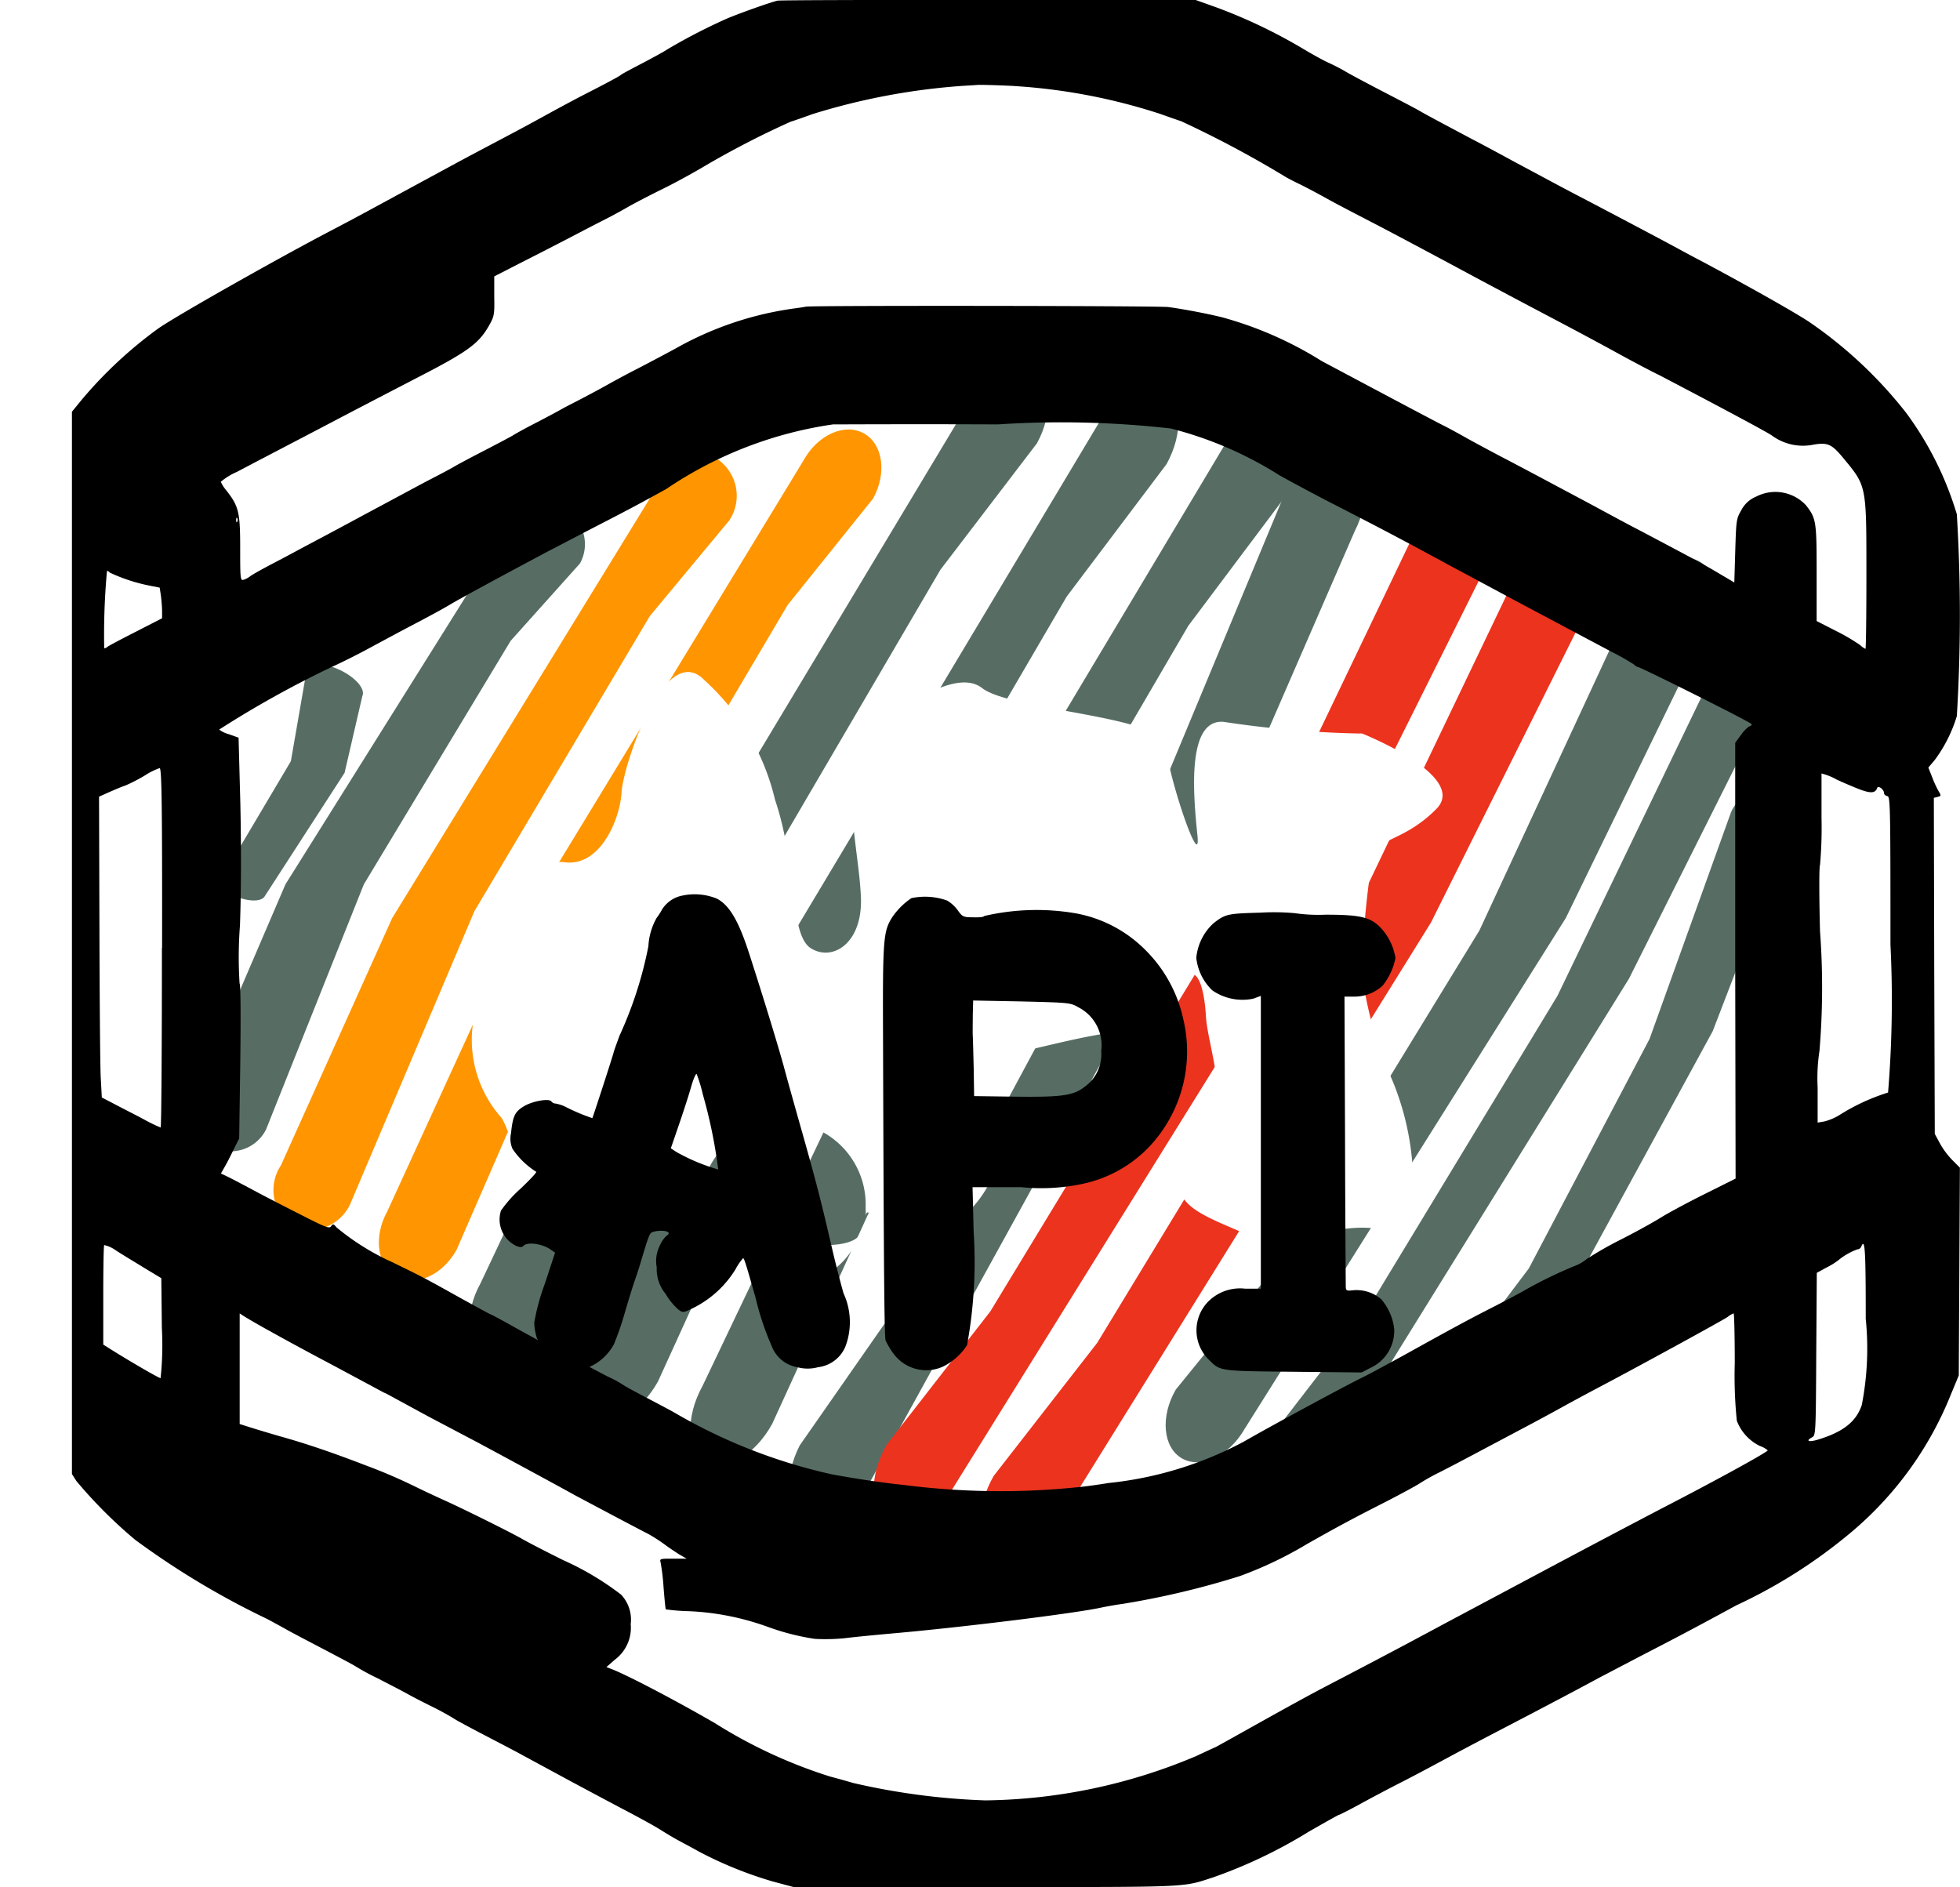
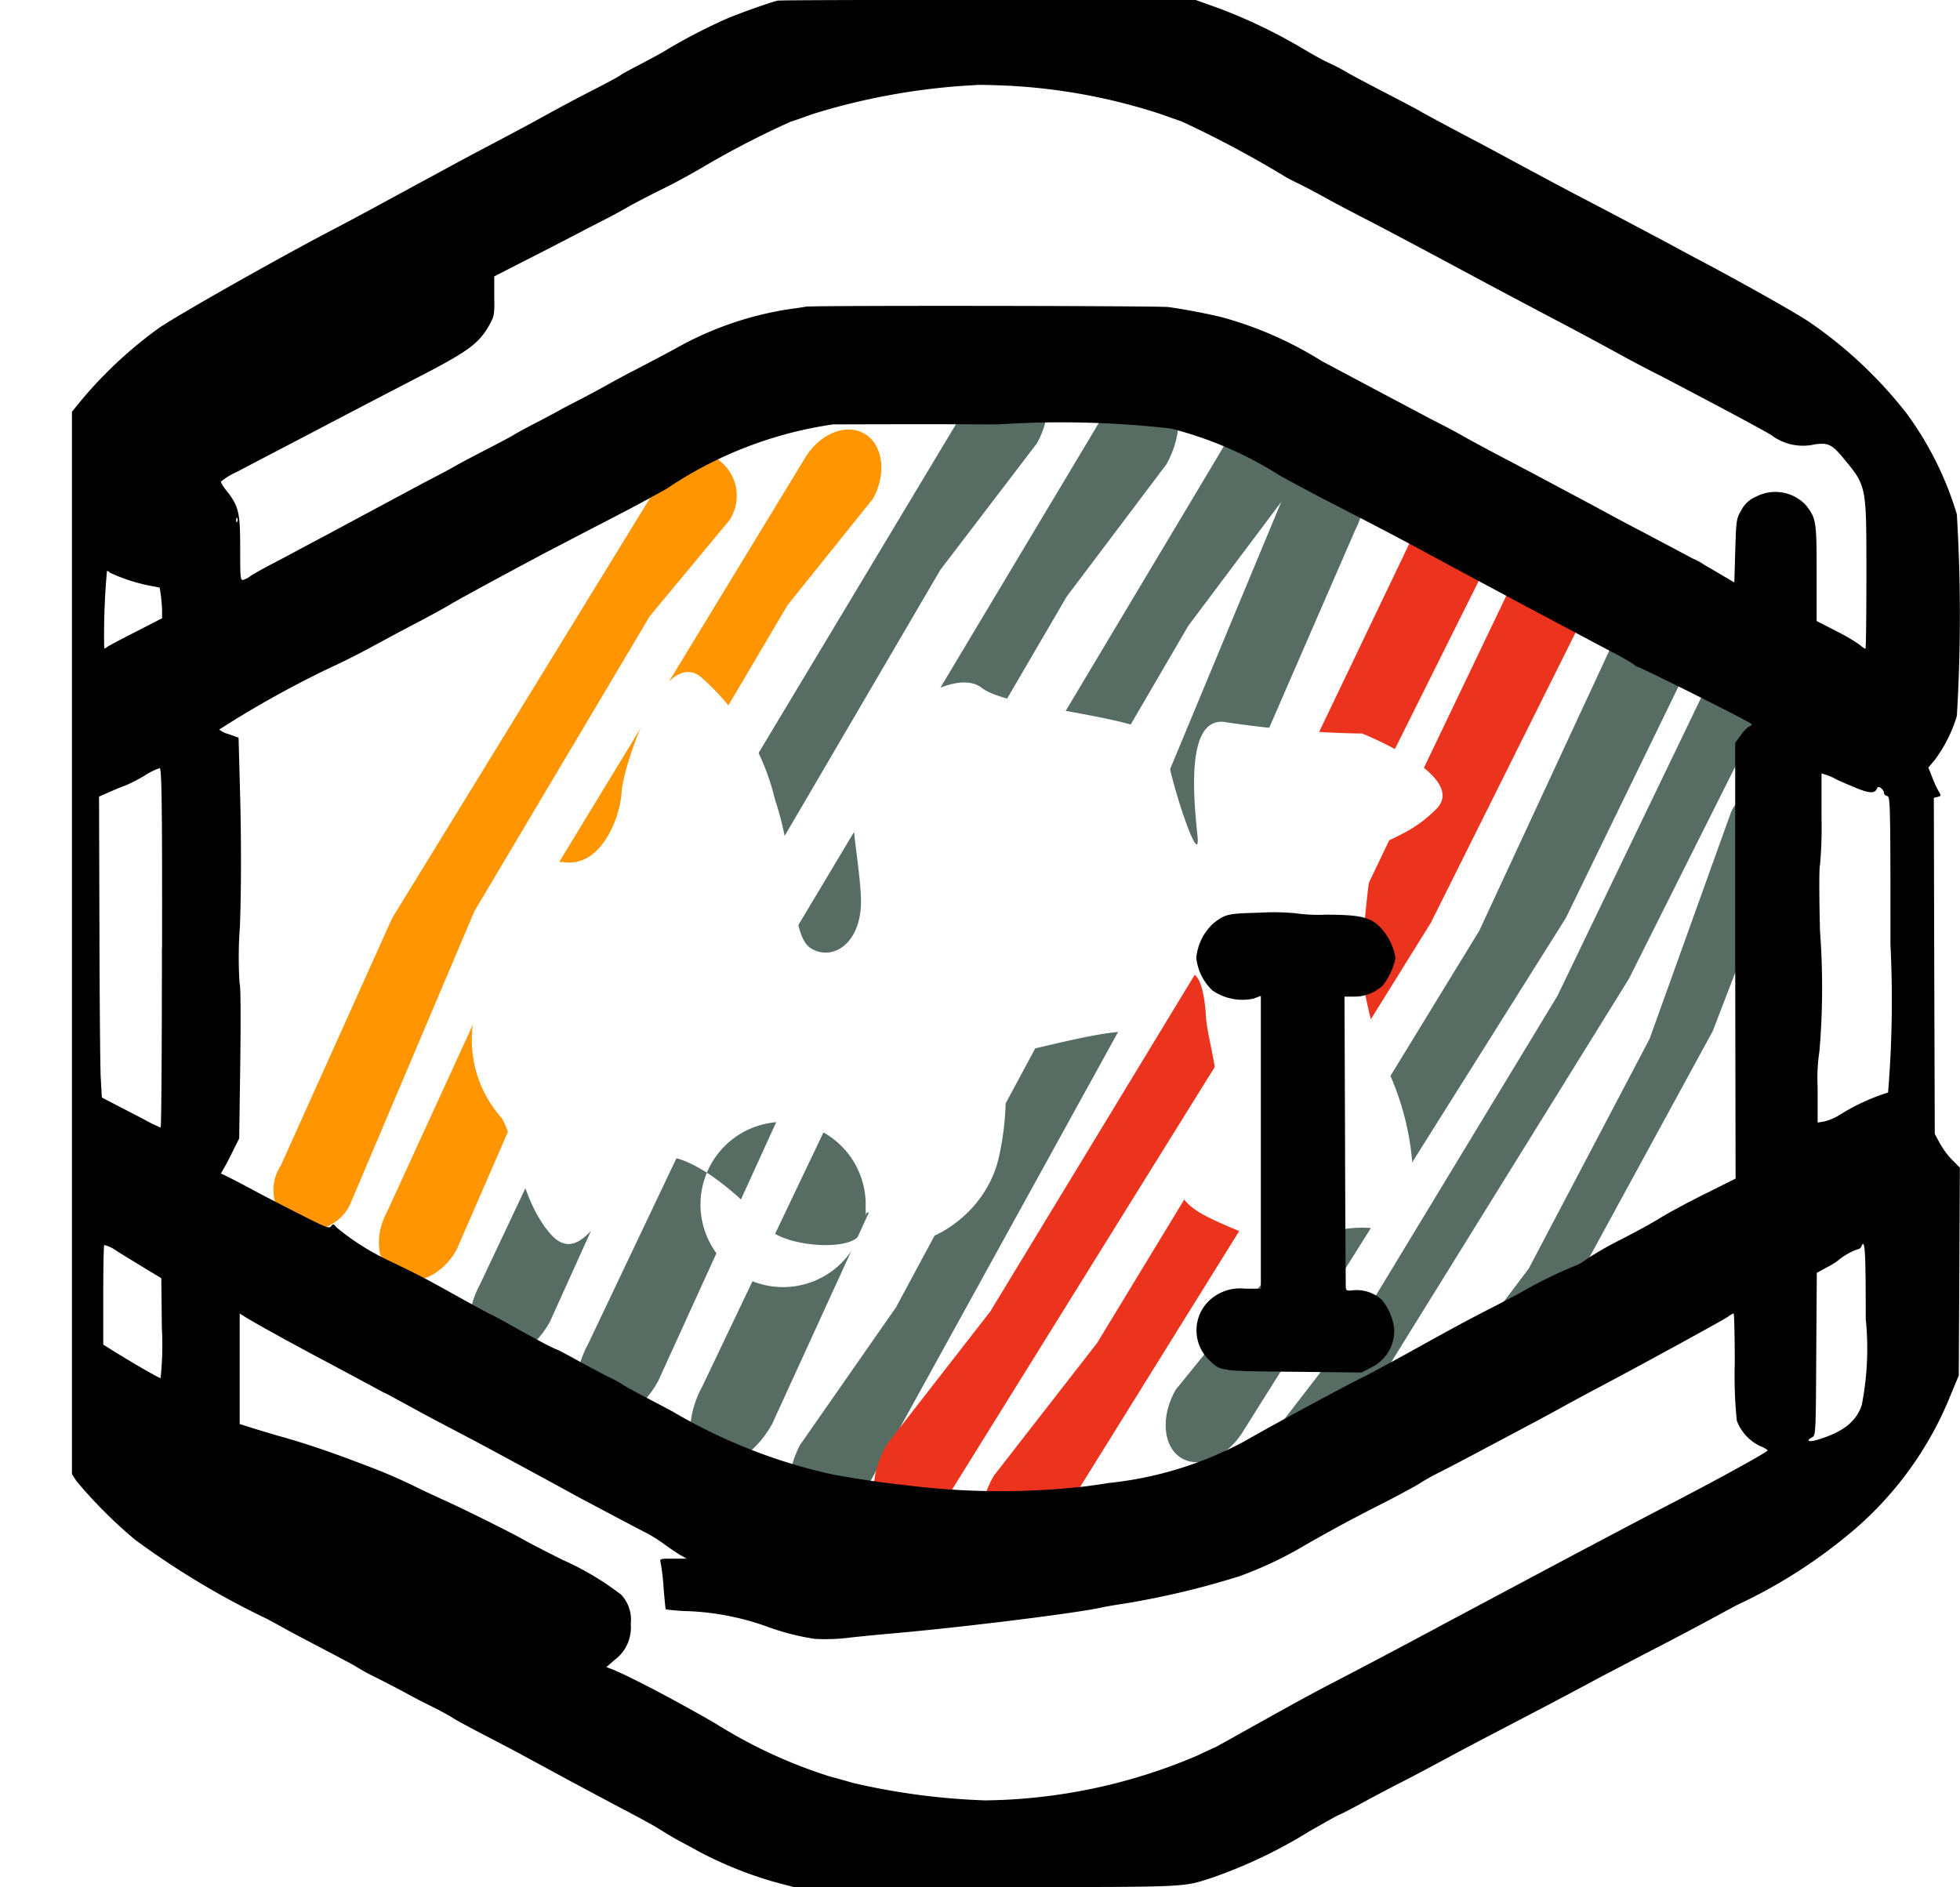
<svg xmlns="http://www.w3.org/2000/svg" width="35.286" height="33.975" viewBox="0 0 35.286 33.975">
  <defs>
    <filter id="a" x="0" y="7.109" width="24.302" height="26.585" filterUnits="userSpaceOnUse">
      <feOffset dy="3" input="SourceAlpha" />
      <feGaussianBlur stdDeviation="3" result="b" />
      <feFlood flood-opacity="0.161" />
      <feComposite operator="in" in2="b" />
      <feComposite in="SourceGraphic" />
    </filter>
    <filter id="c" x="6.901" y="7.14" width="23.481" height="26.53" filterUnits="userSpaceOnUse">
      <feOffset dy="3" input="SourceAlpha" />
      <feGaussianBlur stdDeviation="3" result="d" />
      <feFlood flood-opacity="0.161" />
      <feComposite operator="in" in2="d" />
      <feComposite in="SourceGraphic" />
    </filter>
    <filter id="e" x="12.538" y="7.424" width="21.587" height="26.287" filterUnits="userSpaceOnUse">
      <feOffset dy="3" input="SourceAlpha" />
      <feGaussianBlur stdDeviation="3" result="f" />
      <feFlood flood-opacity="0.161" />
      <feComposite operator="in" in2="f" />
      <feComposite in="SourceGraphic" />
    </filter>
  </defs>
  <g transform="translate(-1969.705 -4621)">
    <g transform="translate(1972.546 4627.123)">
-       <path d="M1.122,0a.714.714,0,0,1,.714.714L1.42,2.537,1.234,7.651l.6,4.713a.714.714,0,1,1-1.427,0L0,8.335.409.714A.714.714,0,0,1,1.122,0Z" transform="matrix(0.875, 0.485, -0.485, 0.875, 6.34, 2.506)" fill="#576d64" />
      <path d="M1.122,0a.8.8,0,0,1,.714.861l-.416,2.2L1.234,9.235l.6,5.688a.8.8,0,0,1-.714.861.8.8,0,0,1-.714-.861L0,10.061.409.861A.8.8,0,0,1,1.122,0Z" transform="matrix(0.875, 0.485, -0.485, 0.875, 9.099, 1.603)" fill="#ff9500" />
      <path d="M1.122,0c.394,0,.714.424.714.947L1.42,3.367l-.185,6.785.6,6.253c0,.523-.319.947-.714.947S.409,16.928.409,16.4L0,11.06.409.947C.409.424.728,0,1.122,0Z" transform="matrix(0.875, 0.485, -0.485, 0.875, 11.729, 1.135)" fill="#ff9500" />
      <path d="M1.122,0c.394,0,.714.5.714,1.107L1.42,3.938l-.185,7.935.6,7.313c0,.612-.319,1.107-.714,1.107s-.714-.5-.714-1.107L0,12.935.409,1.107C.409.5.728,0,1.122,0Z" transform="matrix(0.875, 0.485, -0.485, 0.875, 14.757, 0)" fill="#576d64" />
      <path d="M1.122,0c.394,0,.714.518.714,1.156L1.42,4.111l-.185,8.284.6,7.635c0,.638-.319,1.156-.714,1.156s-.714-.518-.714-1.156L0,13.5.409,1.156C.409.518.728,0,1.122,0Z" transform="matrix(0.875, 0.485, -0.485, 0.875, 17.114, 0.332)" fill="#576d64" />
      <path d="M1.122,0c.394,0,.714.527.714,1.176L1.42,4.182,1.234,12.61l.6,7.767c0,.65-.319,1.176-.714,1.176s-.714-.527-.714-1.176L0,13.738.409,1.176C.409.527.728,0,1.122,0Z" transform="matrix(0.875, 0.485, -0.485, 0.875, 19.337, 0.797)" fill="#576d64" />
      <path d="M1.122,0c.394,0,.714.527.714,1.176L1.42,4.182,1.234,12.61l.6,7.767c0,.65-.319,1.176-.714,1.176s-.714-.527-.714-1.176L0,13.738.409,1.176C.409.527.728,0,1.122,0Z" transform="matrix(-0.891, -0.454, 0.454, -0.891, 12.658, 21.782)" fill="#576d64" />
      <path d="M1.122,0c.394,0,.714.527.714,1.176L1.42,4.182,1.234,12.61l.6,7.767c0,.65-.319,1.176-.714,1.176s-.714-.527-.714-1.176L0,13.738.409,1.176C.409.527.728,0,1.122,0Z" transform="translate(14.126 21.82) rotate(-150)" fill="#ec331e" />
      <path d="M1.122,0c.394,0,.714.527.714,1.176L1.42,4.182,1.234,12.61l.6,7.767c0,.65-.319,1.176-.714,1.176s-.714-.527-.714-1.176L0,13.738.409,1.176C.409.527.728,0,1.122,0Z" transform="translate(16.051 22.385) rotate(-150)" fill="#ec331e" />
      <path d="M1.122,0c.394,0,.714.455.714,1.017l-.416,2.6-.185,7.29.6,6.719c0,.562-.319,1.017-.714,1.017s-.714-.455-.714-1.017L0,11.883.409,1.017C.409.455.728,0,1.122,0Z" transform="translate(19.408 20.694) rotate(-150)" fill="#576d64" />
      <path d="M.874,0c.307,0,.556.425.556.949L1.105,3.375l-.144,6.8.468,6.267c0,.524-.249.949-.556.949s-.556-.425-.556-.949L0,11.085.318.949C.318.425.567,0,.874,0Z" transform="translate(20.943 21.097) rotate(-150)" fill="#576d64" />
      <path d="M.874,0a.609.609,0,0,1,.556.651L1.105,2.316.961,6.982l.468,4.3a.609.609,0,0,1-.556.651.609.609,0,0,1-.556-.651L0,7.606.318.651A.609.609,0,0,1,.874,0Z" transform="matrix(-0.899, -0.438, 0.438, -0.899, 24.662, 19.279)" fill="#576d64" />
-       <path d="M.874,0c.307,0,.556.11.556.245L1.105.871.961,2.627l.468,1.618c0,.135-.249.245-.556.245S.318,4.38.318,4.245L0,2.862.318.245C.318.11.567,0,.874,0Z" transform="matrix(-0.899, -0.438, 0.438, -0.899, 2.109, 10.364)" fill="#576d64" />
    </g>
    <path d="M1919.023,5036.472c-.616.732-1.048,1.826-1.594,1.19s-.6-1.615-.869-2.076a2.106,2.106,0,0,1-.375-2.222c.507-1,.84-2.477,1.5-2.385s1.008-.8,1.032-1.259.771-2.757,1.489-2.021a4.217,4.217,0,0,1,1.274,2.156c.407,1.2.253,2.429.646,2.674s.935-.094.9-.922-.333-1.864,0-2.536,1.654-1.641,2.179-1.229,3.273.5,3.313,1.05.639,2.312.566,1.6-.2-2.094.47-2.04a18.617,18.617,0,0,0,2.49.211c-.319-.131,1.972.717,1.344,1.355s-1.166.511-1.166.963a16.147,16.147,0,0,0-.178,2,7.587,7.587,0,0,0,.416,1.632,4.912,4.912,0,0,1,.49,1.747c-.016.449.152,1.275-.727,1.206s-1.5.436-2.3.092-1.23-.492-1.2-1.069.738-.922.733-1.389-.2-1.127-.217-1.425-.077-.824-.3-.794-.446,1.03-1.13,1.045-2.133.472-2.229.4a5.116,5.116,0,0,1-.069,1.858c-.3,1.346-1.935,1.95-2.2,1.278s-.184.156-.2-.366a1.487,1.487,0,1,0-.09.458c-.135.357-1.413.241-1.666-.092S1919.639,5035.74,1919.023,5036.472Z" transform="translate(62.178 -394.456)" fill="#fff" />
    <g transform="translate(1971 4621)">
      <path d="M12.7-1023.626c-.156.04-.651.216-.9.319a10.5,10.5,0,0,0-1.075.554c-.046.033-.246.143-.448.249s-.382.2-.4.219-.289.163-.6.322-.717.382-.909.488-.511.275-.714.382-.514.272-.7.372l-.581.315-.813.441c-.309.169-.72.388-.913.488-.969.508-2.741,1.51-3.087,1.749a7.7,7.7,0,0,0-1.381,1.284l-.179.219V-997.1l.08.126a8.477,8.477,0,0,0,1.059,1.059,14.655,14.655,0,0,0,2.38,1.427c.136.073.3.163.365.2s.355.189.647.342.554.292.581.312a4.214,4.214,0,0,0,.4.216c.193.1.425.219.514.269s.292.156.448.232.339.179.4.219.322.179.564.305.548.285.674.355l.846.458c.339.182.8.428,1.029.548s.5.269.6.332.259.159.348.206.249.133.348.189a7.121,7.121,0,0,0,1.334.541l.375.1h3.458c3.727,0,3.525.01,4.092-.173a8.829,8.829,0,0,0,1.729-.826c.285-.163.528-.3.538-.3s.183-.086.378-.193.538-.289.757-.4.6-.315.846-.448.644-.342.88-.465c.866-.451,1.427-.747,1.825-.963l.73-.382c.667-.345.936-.485,1.742-.923a9.306,9.306,0,0,0,2.1-1.344,6.289,6.289,0,0,0,1.759-2.449l.143-.345.01-1.869.01-1.872-.136-.136a1.423,1.423,0,0,1-.226-.305l-.09-.166-.01-3.024-.007-3.027.07-.017c.063-.017.063-.023.017-.1a1.91,1.91,0,0,1-.116-.252l-.07-.176.113-.133a2.587,2.587,0,0,0,.4-.793,30.161,30.161,0,0,0,0-3.634,5.932,5.932,0,0,0-.909-1.822,7.834,7.834,0,0,0-1.762-1.65c-.285-.186-1.122-.657-1.932-1.089-.143-.073-.375-.2-.514-.275-.372-.2-1.2-.637-1.6-.846-.385-.2-.684-.362-1.278-.68-.219-.12-.554-.3-.747-.4-.5-.266-.8-.425-.913-.491-.053-.033-.332-.179-.614-.325s-.6-.315-.7-.372a3.546,3.546,0,0,0-.348-.182c-.09-.04-.292-.153-.448-.246a9.51,9.51,0,0,0-1.543-.74l-.4-.143-3.734,0C14.441-1023.64,12.732-1023.636,12.7-1023.626Zm4.265,1.537a10.549,10.549,0,0,1,2.622.5c.156.056.329.116.382.133a18.978,18.978,0,0,1,1.875,1c.027.017.139.076.249.129s.342.176.514.272.531.282.8.421,1.026.541,1.693.9,1.467.78,1.776.943.72.385.913.491.551.3.8.422c1.225.641,1.975,1.045,2.021,1.085a.942.942,0,0,0,.75.159c.249-.04.322-.007.521.232.431.521.425.481.425,2.108,0,.737-.007,1.338-.017,1.338a.325.325,0,0,1-.093-.066,3.5,3.5,0,0,0-.428-.252l-.358-.183v-.863c0-.929-.007-.982-.189-1.218a.752.752,0,0,0-.9-.159.525.525,0,0,0-.266.242c-.09.156-.093.176-.11.73l-.017.574-.315-.186c-.292-.173-.445-.252-1.328-.72-.3-.156-.435-.229-.936-.5-.468-.249-1.261-.674-1.62-.86-.209-.11-.5-.266-.647-.349s-.325-.179-.4-.216c-.143-.07-1.371-.724-2.181-1.155a6.706,6.706,0,0,0-1.789-.787c-.279-.07-.724-.153-.976-.186-.176-.023-6.416-.03-6.522-.007-.046.01-.143.023-.216.033a5.985,5.985,0,0,0-2.124.717c-.256.139-.591.315-.747.395s-.378.2-.5.269-.312.169-.431.232-.292.149-.382.2-.319.173-.5.266-.345.186-.365.2-.242.133-.5.266-.508.266-.564.3-.242.133-.415.222-.578.309-.9.481-.743.4-.946.508l-.531.282c-.09.05-.315.169-.5.266s-.355.193-.382.216a.432.432,0,0,1-.116.063c-.063.02-.066,0-.066-.571,0-.647-.027-.753-.249-1.036a.645.645,0,0,1-.1-.156,1.186,1.186,0,0,1,.292-.179c.275-.146.614-.322,1.484-.777.392-.206.587-.309,1.726-.9.936-.481,1.135-.624,1.321-.946.1-.176.106-.2.1-.541l0-.355.5-.256c.275-.139.74-.378,1.032-.531s.554-.285.581-.3.156-.083.282-.156.428-.229.664-.345.581-.309.763-.418a16.148,16.148,0,0,1,1.517-.78c.06-.017.236-.08.392-.136a11.88,11.88,0,0,1,2.7-.508c.11-.007.229-.013.266-.017S16.641-1022.106,16.96-1022.09Zm2.824,6.167a6.779,6.779,0,0,1,1.958.846c.246.136.69.375.992.528,1,.514,1.271.66,2.124,1.122l1.145.614,1.693.9a4.594,4.594,0,0,1,.418.236.159.159,0,0,0,.073.047c.046,0,2.048,1,2.048,1.029s-.023.033-.05.043a.681.681,0,0,0-.146.156l-.1.136,0,3.923.007,3.923-.524.262c-.289.143-.664.342-.83.445s-.491.279-.72.395a6.449,6.449,0,0,0-.6.342.816.816,0,0,1-.232.133,7.977,7.977,0,0,0-.946.465c-.146.08-.415.222-.6.315-.412.212-.694.365-1.477.8-.339.186-.7.382-.813.435-.322.159-1.63.866-2.108,1.142a6.588,6.588,0,0,1-2.439.747c-.163.027-.372.056-.465.066a13.625,13.625,0,0,1-3.236-.033c-.249-.023-.8-.1-1.278-.189a9.817,9.817,0,0,1-2.854-1.122c-.09-.05-.329-.176-.531-.282s-.372-.2-.382-.212a2.076,2.076,0,0,0-.266-.143c-.136-.07-.382-.2-.548-.292s-.335-.183-.382-.2c-.126-.053-.242-.116-.724-.382-.242-.136-.445-.246-.455-.246s-.256-.136-.554-.3c-.6-.335-.667-.372-1.221-.641a4.414,4.414,0,0,1-1-.624c-.056-.066-.066-.07-.1-.023s-.1.02-.554-.212c-.285-.143-.674-.345-.866-.448s-.4-.212-.458-.239l-.106-.05.066-.116c.037-.063.11-.206.163-.315l.1-.2.02-1.381c.01-.83.007-1.391-.013-1.411a7.5,7.5,0,0,1,.007-1.042c.023-.661.023-1.421.007-2.191L3-1010.357l-.176-.063a.48.48,0,0,1-.173-.083,18.376,18.376,0,0,1,2.058-1.142c.119-.053.388-.186.6-.3s.578-.312.813-.435.568-.3.73-.4c.262-.149.7-.388,1.659-.9l.846-.441c.621-.319.87-.451,1.344-.714a7.186,7.186,0,0,1,3-1.162c.119,0,1.457-.007,2.97,0A17.477,17.477,0,0,1,19.785-1015.923ZM2.977-1014.25c-.01.027-.02.017-.02-.02s.007-.056.017-.043A.067.067,0,0,1,2.977-1014.25Zm-2.3.919a3.094,3.094,0,0,0,.717.236l.186.037.023.153c.01.083.02.206.02.275v.123l-.471.242c-.262.133-.495.256-.518.276s-.046.027-.053.02a12.707,12.707,0,0,1,.05-1.391A.075.075,0,0,1,.68-1013.331Zm.943,6.757c0,1.779-.01,3.236-.023,3.236a2.828,2.828,0,0,1-.305-.149c-.156-.083-.388-.2-.518-.269l-.236-.123-.02-.368c-.01-.2-.02-1.421-.023-2.708l-.007-2.34.179-.08c.1-.043.229-.1.292-.119a2.982,2.982,0,0,0,.348-.179,1.257,1.257,0,0,1,.272-.136C1.616-1009.809,1.626-1009.156,1.623-1006.573Zm30.123-3.043c.056.03.219.1.362.159.266.11.358.11.395.007.017-.053.123.027.123.09,0,.027.027.05.06.056.053.01.056.163.056,2.675a20.3,20.3,0,0,1-.043,2.662,3.7,3.7,0,0,0-.88.408.978.978,0,0,1-.269.113l-.119.02v-.631a3.253,3.253,0,0,1,.033-.66,13.716,13.716,0,0,0,.01-2.154c-.017-.641-.017-1.175,0-1.192a7.641,7.641,0,0,0,.027-.843v-.806l.076.023A1.14,1.14,0,0,1,31.746-1009.617ZM1.3-1000.812l.309.186.01.9a5.637,5.637,0,0,1-.023.9c-.03,0-.518-.282-.889-.514l-.143-.09v-.886c0-.488.007-.9.017-.906a.578.578,0,0,1,.216.1C.906-1001.051,1.135-1000.914,1.3-1000.812Zm30.993.909a5.3,5.3,0,0,1-.07,1.56c-.1.3-.335.488-.8.627-.159.046-.216.02-.093-.046.063-.033.066-.076.073-1.5l.01-1.46.183-.1a1.245,1.245,0,0,0,.2-.123,1.174,1.174,0,0,1,.348-.2.08.08,0,0,0,.07-.05C32.281-1001.363,32.294-1001.12,32.294-999.9Zm-28.726.232c.2.113.627.345.946.514s.7.375.843.451.266.146.275.146.126.066.269.143.441.242.67.362.534.282.68.358c.262.139,1.679.906,1.776.963.066.036,1.172.624,1.344.71a2.812,2.812,0,0,1,.282.179c.083.063.209.146.282.193l.133.076-.246,0c-.236,0-.242,0-.222.073a4.063,4.063,0,0,1,.053.455c.017.206.033.382.04.385a3.681,3.681,0,0,0,.425.033,4.771,4.771,0,0,1,1.411.282,4.323,4.323,0,0,0,.846.216,3.5,3.5,0,0,0,.548-.013c.183-.023.571-.06.863-.086,1.278-.113,3.282-.362,3.75-.465.11-.023.282-.053.382-.066a15.018,15.018,0,0,0,2.108-.5,7,7,0,0,0,1.211-.578c.564-.319.823-.458,1.437-.77.269-.139.531-.282.581-.315a3.671,3.671,0,0,1,.355-.2c.146-.073.475-.246.73-.382l.863-.458c.219-.116.495-.266.614-.332s.395-.216.614-.332c.677-.355,2.287-1.235,2.38-1.3a.365.365,0,0,1,.106-.063c.01,0,.02.408.02.9a7.964,7.964,0,0,0,.037,1.032.832.832,0,0,0,.415.455.441.441,0,0,1,.143.08c-.073.07-1.029.591-1.918,1.049-.5.262-1.195.627-2.26,1.195l-1.689.9c-.119.066-.392.209-.6.322-.4.212-.783.415-1.427.75-.372.193-.82.441-1.64.9-.219.123-.4.222-.4.222s-.163.073-.352.163a10.01,10.01,0,0,1-3.8.8,12.313,12.313,0,0,1-2.386-.315c-.09-.027-.279-.08-.415-.116a8.894,8.894,0,0,1-2.074-.963c-.707-.408-1.517-.833-1.835-.963l-.113-.043.156-.136a.717.717,0,0,0,.282-.637.659.659,0,0,0-.173-.531,5.143,5.143,0,0,0-1.042-.621c-.309-.153-.634-.322-.727-.375-.179-.106-1.069-.548-1.394-.694-.11-.05-.348-.159-.531-.249a9.67,9.67,0,0,0-.913-.392c-.594-.229-1.075-.392-1.527-.518-.173-.05-.408-.12-.521-.156L3.02-998v-1.991l.093.06C3.163-999.9,3.369-999.779,3.568-999.67Z" transform="translate(0 1023.638)" />
      <g transform="matrix(1, 0, 0, 1, -1.3, 0)" filter="url(#a)">
-         <path d="M235.445-628.657a.558.558,0,0,0-.368.246,1.106,1.106,0,0,1-.1.156,1.159,1.159,0,0,0-.149.511,7.135,7.135,0,0,1-.521,1.613c-.043.119-.09.246-.1.282-.03.119-.382,1.195-.388,1.2a3.506,3.506,0,0,1-.475-.2.671.671,0,0,0-.189-.063.1.1,0,0,1-.073-.037c-.037-.06-.335-.01-.495.086s-.2.173-.232.485a.453.453,0,0,0,.027.282,1.437,1.437,0,0,0,.425.412c.023,0-.1.133-.275.3a2.25,2.25,0,0,0-.358.4.527.527,0,0,0,.266.631c.076.033.113.033.143,0,.073-.073.339-.033.485.07l.08.056-.186.564a3.967,3.967,0,0,0-.189.694,1.026,1.026,0,0,0,.2.578.948.948,0,0,0,.554.292.935.935,0,0,0,.68-.478,5.256,5.256,0,0,0,.2-.581c.073-.249.146-.481.159-.518s.06-.173.1-.3c.179-.6.183-.607.252-.627.176-.046.355,0,.239.07a.5.5,0,0,0-.119.169.618.618,0,0,0-.06.4.7.7,0,0,0,.159.478,1.194,1.194,0,0,0,.229.282c.086.063.09.063.3-.043a1.87,1.87,0,0,0,.73-.68,1.01,1.01,0,0,1,.136-.2c.02,0,.043.07.226.714a5.05,5.05,0,0,0,.292.873.6.6,0,0,0,.458.375.718.718,0,0,0,.375,0,.612.612,0,0,0,.488-.362,1.239,1.239,0,0,0-.03-.969c-.06-.209-.149-.561-.2-.78-.2-.863-.282-1.195-.584-2.257-.093-.329-.229-.813-.3-1.079-.119-.422-.345-1.165-.617-2.008-.189-.584-.355-.866-.581-.982A1.06,1.06,0,0,0,235.445-628.657Zm.365,3.588a8.945,8.945,0,0,1,.275,1.344,3.473,3.473,0,0,1-.753-.315l-.1-.066.146-.425c.08-.232.179-.538.219-.68s.086-.246.1-.232A2.7,2.7,0,0,1,235.81-625.069Z" transform="translate(-223.15 641.78)" />
-       </g>
+         </g>
      <g transform="matrix(1, 0, 0, 1, -1.3, 0)" filter="url(#c)">
-         <path d="M440.573-627.69a1.289,1.289,0,0,0-.348.348c-.156.249-.169.392-.163,2.071.013,4.179.023,5.47.046,5.543a1.328,1.328,0,0,0,.143.239.73.73,0,0,0,.893.232,1.081,1.081,0,0,0,.431-.385,8.325,8.325,0,0,0,.119-2.038l-.02-.806.876,0a3.568,3.568,0,0,0,1.175-.076,2.312,2.312,0,0,0,1.195-.724,2.5,2.5,0,0,0,.548-2.224,2.5,2.5,0,0,0-.684-1.248,2.358,2.358,0,0,0-1.261-.66,4.16,4.16,0,0,0-1.64.05c0,.017-.086.027-.193.023-.183,0-.2-.01-.282-.126a.636.636,0,0,0-.193-.176A1.181,1.181,0,0,0,440.573-627.69Zm3.017,1.971a.767.767,0,0,1,.4.78.719.719,0,0,1-.3.647c-.206.159-.415.186-1.258.176l-.73-.01-.007-.481c-.007-.266-.013-.534-.017-.6s0-.236,0-.378l.007-.262.876.017C443.437-625.808,443.437-625.808,443.59-625.718Z" transform="translate(-424.16 640.86)" />
-       </g>
+         </g>
      <g transform="matrix(1, 0, 0, 1, -1.3, 0)" filter="url(#e)">
        <path d="M611.084-619.169c-.6.017-.634.023-.85.189a.967.967,0,0,0-.312.624.949.949,0,0,0,.289.587.952.952,0,0,0,.737.149l.136-.05v5.271H610.8a.809.809,0,0,0-.67.239.74.74,0,0,0,.023,1.045c.2.2.176.2,1.517.212l1.228.013.159-.083a.734.734,0,0,0,.428-.7.991.991,0,0,0-.232-.534.681.681,0,0,0-.511-.163c-.113.013-.126.007-.129-.063,0-.043-.01-1.238-.013-2.652l-.01-2.572.189,0a.746.746,0,0,0,.5-.2,1.178,1.178,0,0,0,.229-.495,1.045,1.045,0,0,0-.279-.558c-.179-.179-.365-.222-.982-.222a2.946,2.946,0,0,1-.548-.027A4.116,4.116,0,0,0,611.084-619.169Z" transform="translate(-588.38 632.6)" />
      </g>
    </g>
  </g>
</svg>